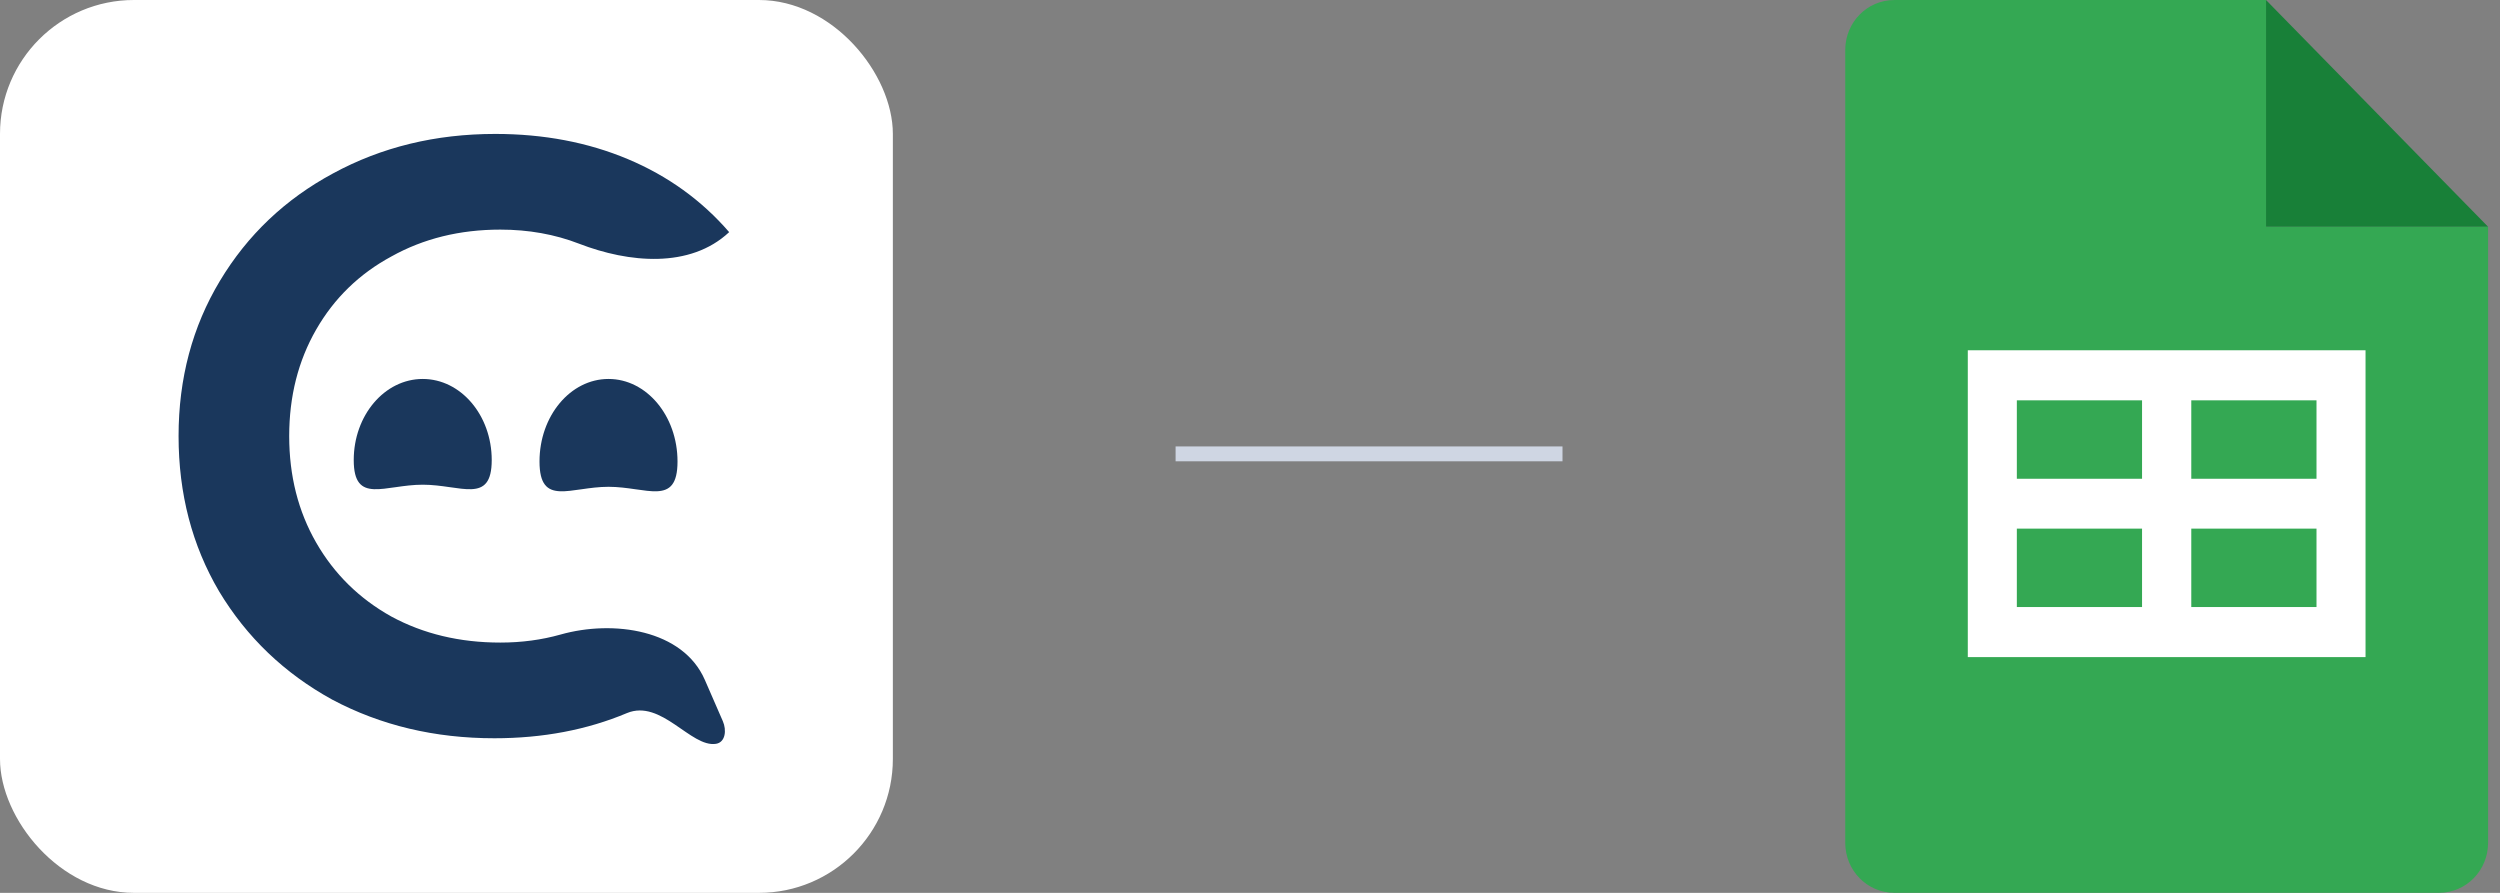
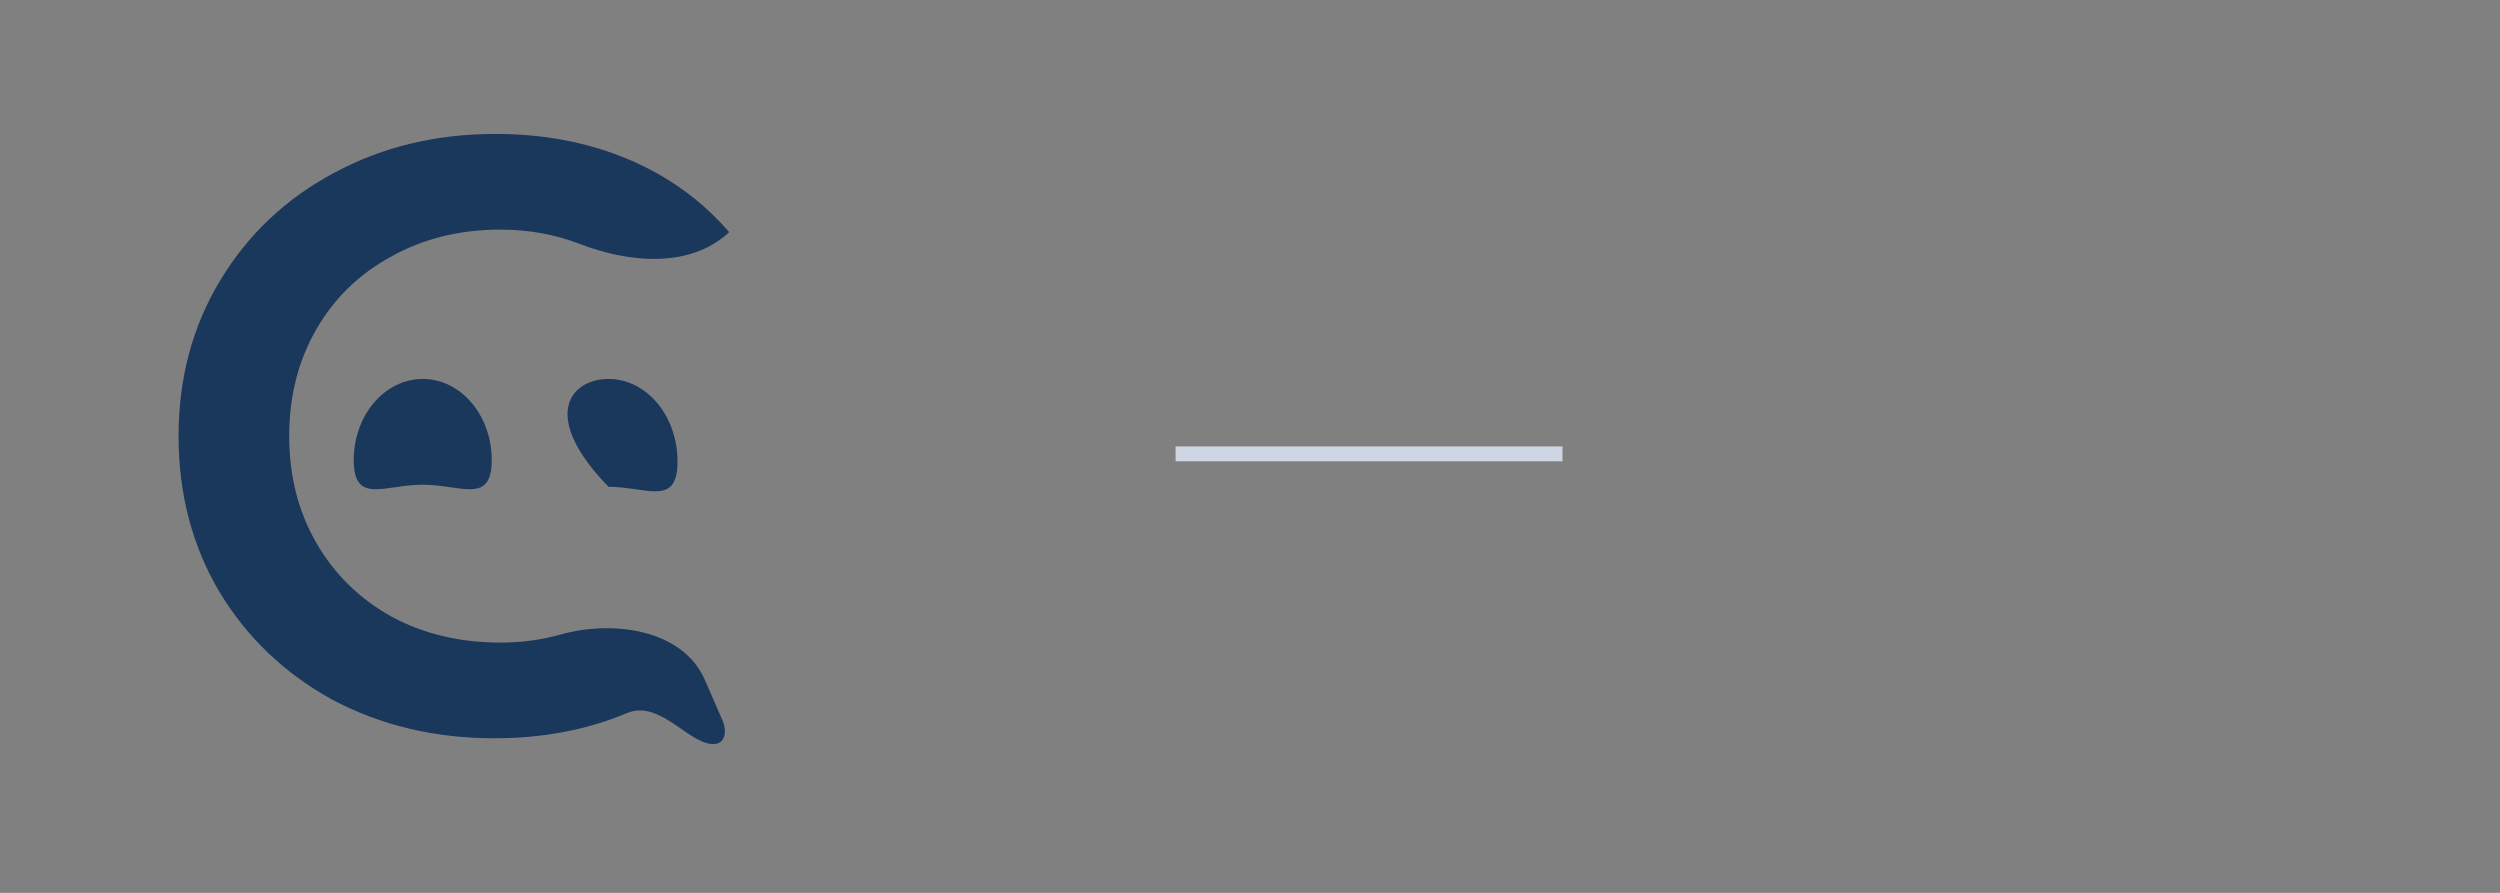
<svg xmlns="http://www.w3.org/2000/svg" width="168" height="60" viewBox="0 0 168 60" fill="none">
  <rect x="0" y="0" width="168" height="60" fill="#808080" stroke="none" />
-   <rect width="60" height="60" rx="9" fill="white" />
  <path d="M33.224 49.611C29.214 49.611 25.582 48.746 22.328 47.016C19.113 45.249 16.578 42.823 14.724 39.74C12.908 36.657 12 33.178 12 29.305C12 25.432 12.927 21.954 14.781 18.871C16.634 15.787 19.169 13.381 22.385 11.651C25.639 9.884 29.27 9 33.281 9C36.534 9 39.504 9.564 42.19 10.692C44.876 11.82 47.146 13.456 49 15.599C46.373 18.055 42.268 17.674 38.907 16.374C37.28 15.745 35.518 15.43 33.621 15.43C30.897 15.43 28.457 16.032 26.301 17.235C24.144 18.401 22.461 20.036 21.25 22.142C20.039 24.248 19.434 26.636 19.434 29.305C19.434 31.975 20.039 34.363 21.25 36.468C22.461 38.574 24.144 40.229 26.301 41.432C28.457 42.598 30.897 43.181 33.621 43.181C35.046 43.181 36.394 43.001 37.666 42.642C41.227 41.637 45.894 42.311 47.365 45.687L48.577 48.469C48.836 49.064 48.755 49.885 48.111 49.985C46.43 50.246 44.437 46.964 42.133 47.918C39.447 49.047 36.477 49.611 33.224 49.611Z" fill="#1A375C" />
  <path d="M33.044 30.916C33.044 33.926 30.968 32.572 28.408 32.572C25.847 32.572 23.771 33.926 23.771 30.916C23.771 27.906 25.847 25.466 28.408 25.466C30.968 25.466 33.044 27.906 33.044 30.916Z" fill="#1A375C" />
-   <path d="M45.529 31.013C45.529 34.077 43.453 32.713 40.892 32.713C38.331 32.713 36.255 34.077 36.255 31.013C36.255 27.95 38.331 25.466 40.892 25.466C43.453 25.466 45.529 27.95 45.529 31.013Z" fill="#1A375C" />
+   <path d="M45.529 31.013C45.529 34.077 43.453 32.713 40.892 32.713C36.255 27.95 38.331 25.466 40.892 25.466C43.453 25.466 45.529 27.95 45.529 31.013Z" fill="#1A375C" />
  <line x1="105" y1="30.5" x2="79" y2="30.5" stroke="#CFD6E3" />
  <g clip-path="url(#clip0_1297_6761)">
    <path d="M152.277 15.239H167.199L152.277 0.002V15.239Z" fill="#188038" />
    <path d="M152.278 15.239V0.002H127.295C125.469 0.002 124 1.502 124 3.366V56.631C124 58.496 125.469 59.995 127.295 59.995H163.905C165.731 59.995 167.2 58.496 167.2 56.631V15.239H152.278Z" fill="#34A853" />
    <path d="M132.236 23.538V44.157H158.964V23.538H132.236ZM143.946 40.793H135.531V35.523H143.946V40.793ZM143.946 32.173H135.531V26.902H143.946V32.173ZM155.669 40.793H147.254V35.523H155.669V40.793ZM155.669 32.173H147.254V26.902H155.669V32.173Z" fill="white" />
  </g>
  <defs>
    <clipPath id="clip0_1297_6761">
-       <rect width="43.2" height="60" fill="white" transform="translate(124)" />
-     </clipPath>
+       </clipPath>
  </defs>
</svg>